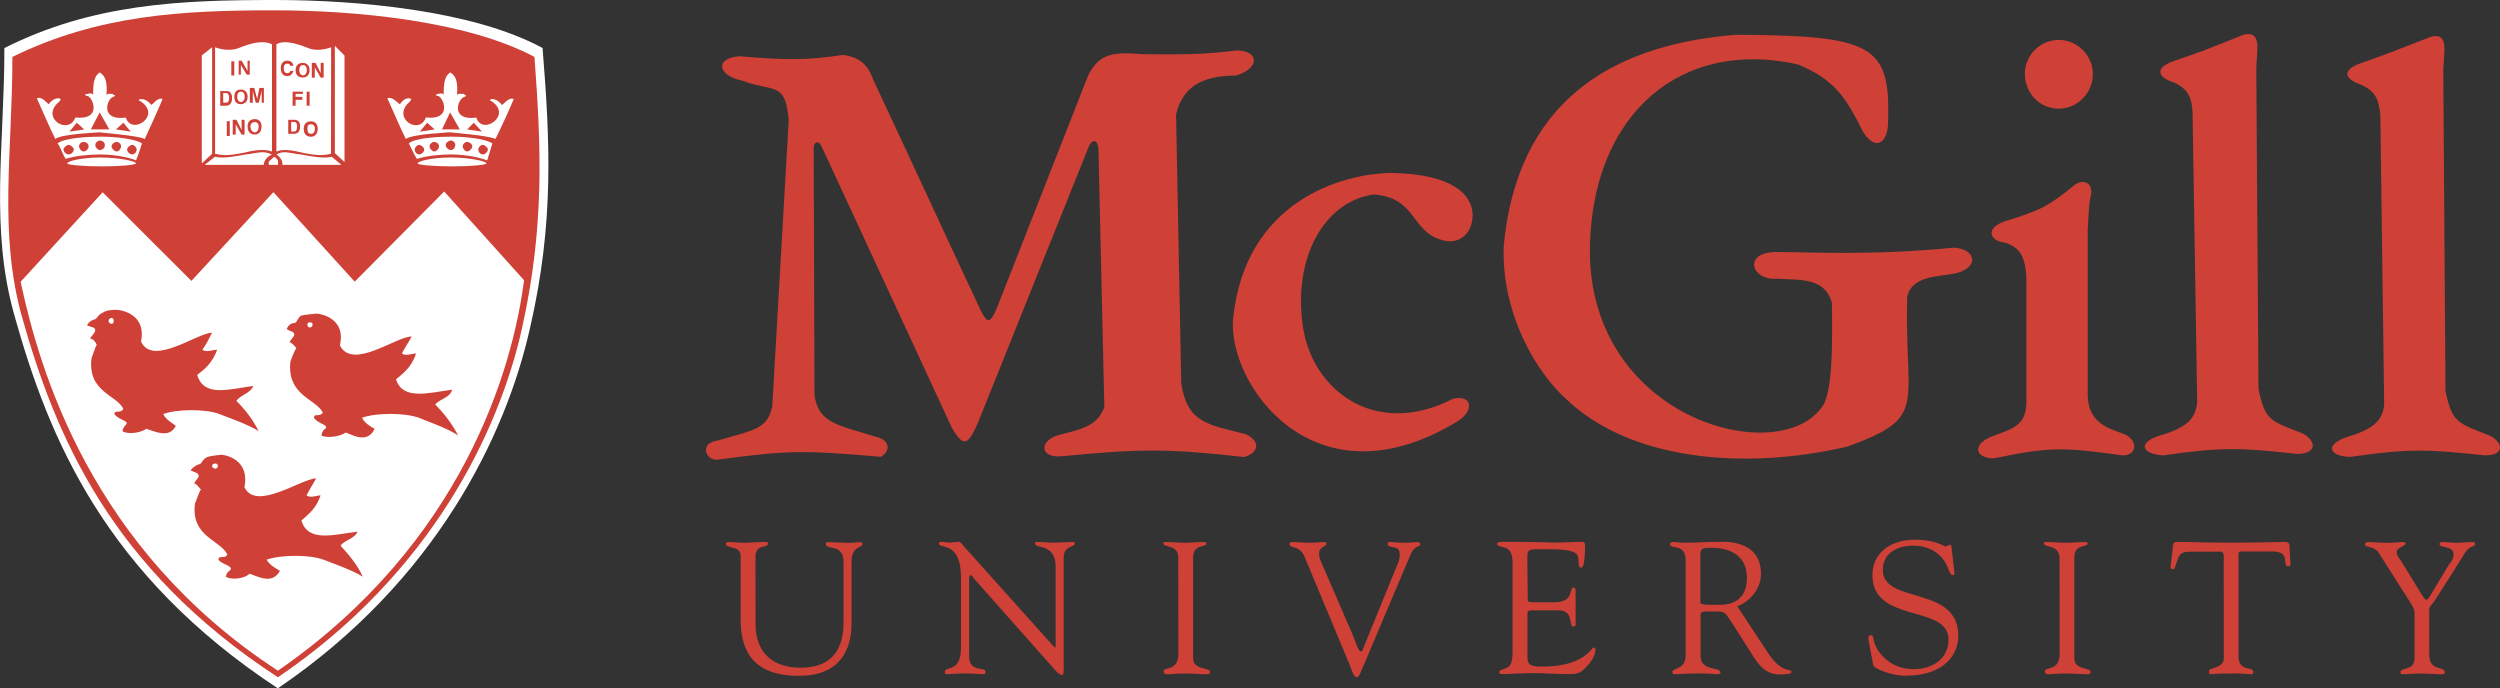
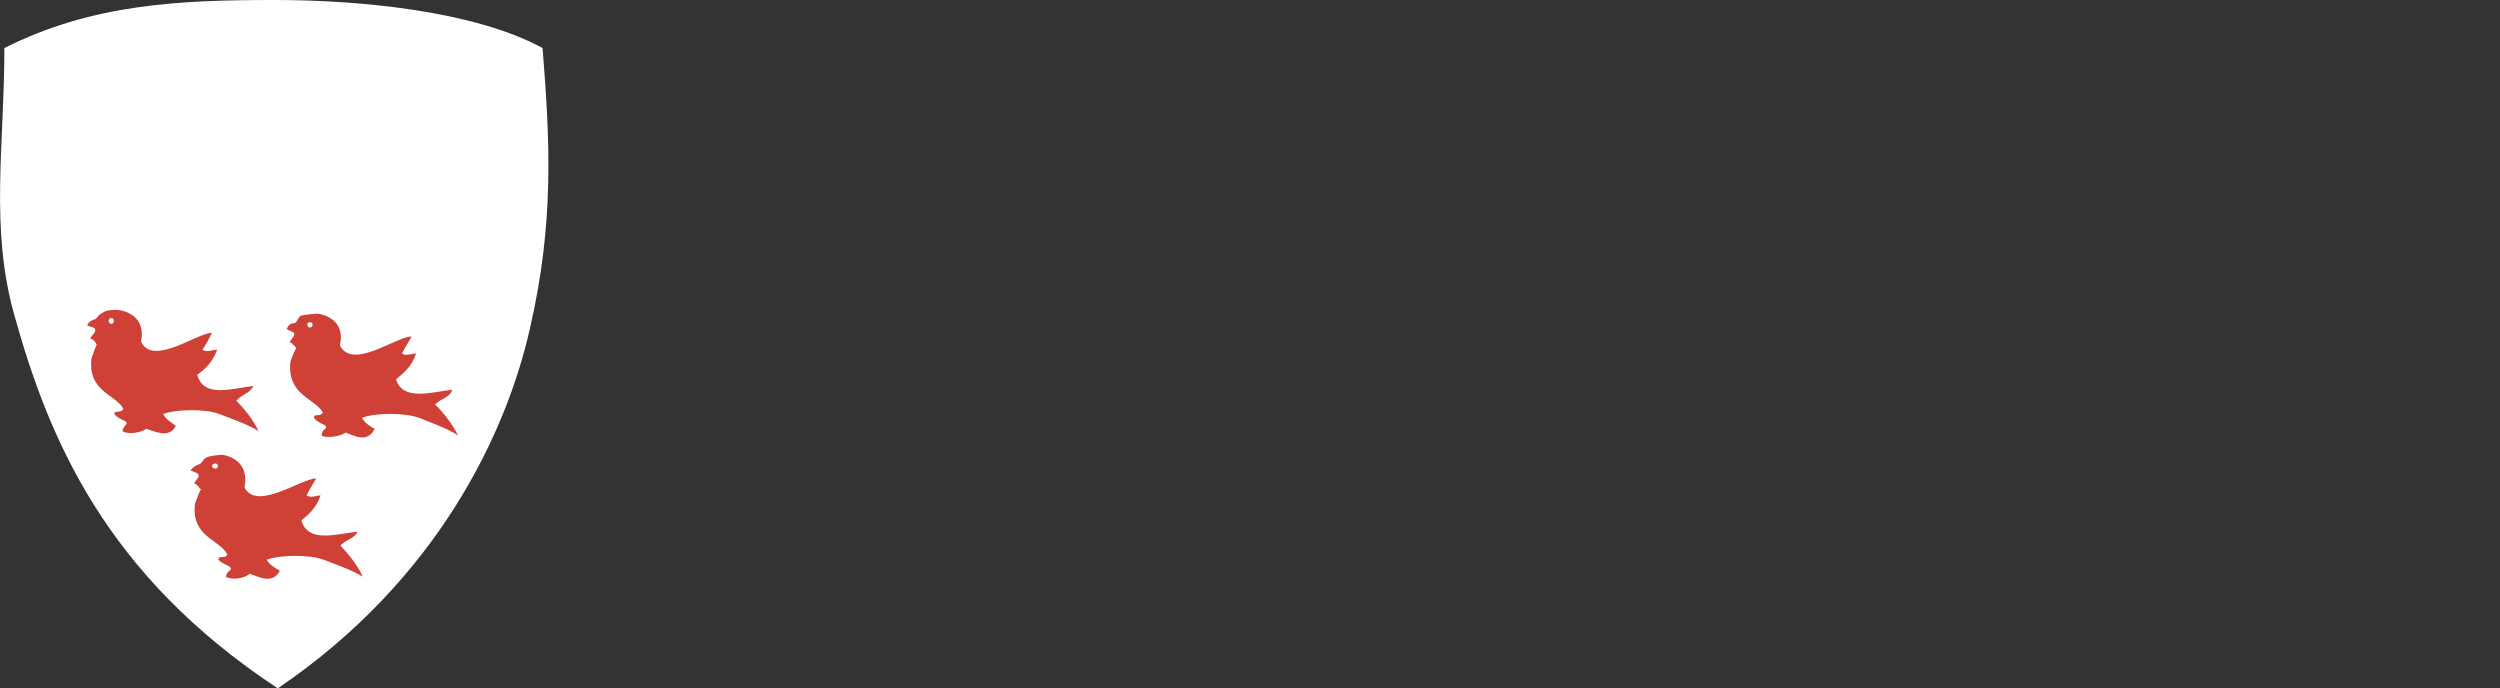
<svg xmlns="http://www.w3.org/2000/svg" version="1.1" id="Layer_1" x="0px" y="0px" viewBox="0 0 2279.4 627.6" style="enable-background:new 0 0 2279.4 627.6;" xml:space="preserve">
  <rect x="0" y="0" width="2279.4" height="627.6" fill="#333333" stroke="none" />
  <style type="text/css">
	.st0{fill-rule:evenodd;clip-rule:evenodd;fill:#CF4037;}
	.st1{fill-rule:evenodd;clip-rule:evenodd;fill:#FFFFFF;}
</style>
  <g>
-     <path class="st0" d="M688.8,507.6c0-12.1,11.5-7.4,11.5-12.1c0-2-4.7-1.3-5.4-1.3c-5.4,0-10.8,0.7-16.2,0.7   c-4.7,0-8.8-0.7-13.5-0.7c-0.7,0-3.4,0-3.4,1.3c0,5.4,13.5,1.3,13.5,11.5v57.3c0,26.3,8.8,51.9,53.2,51.9   c49.9,0,47.9-42.5,47.9-50.5v-53.3c0-15.5,10.1-12.1,10.1-16.8c0-0.7-1.3-1.3-2-1.3c-3.4,0-6.8,0.7-9.4,0.7   c-6.7,0-13.5-0.7-20.2-0.7c-0.7,0-2,0.7-2,1.3c0,6.7,16.2-0.7,16.2,16.8v55.3c0,20.2-7.4,41.1-39.1,41.1   c-23.6,0-41.1-12.1-41.1-39.8L688.8,507.6L688.8,507.6z M876.2,590.5c0,23.6-14.8,16.2-14.8,22.2c0,0.7,0,2,2,2   c1.3,0,10.1-0.7,16.2-0.7c8.1,0,13.5,0.7,17.5,0.7c1.3,0,1.3-1.3,1.3-2.7c0-4-14.8,1.3-14.8-13.5v-70.1c0-3.4,0.7-4,1.3-4   c1.3,0,3.4,3.4,3.4,3.4l73.5,82.9c3.4,4,5.4,4.7,6.7,4.7s1.3-2.7,1.3-7.4v-99.1c0-12.1,10.1-9.4,10.1-13.5c0-1.3-0.7-1.3-2-1.3   c-4,0-11.5,0.7-16.8,0.7s-10.8-0.7-15.5-0.7c-1.3,0-2,0-2,1.3c0,5.4,18.9-0.7,18.9,21.6v71.4c0,1.4,0,2-0.7,2l-2-2l-81.6-91   c-0.7-0.7-2-3.4-4-3.4c-2.7,0-5.4,0.7-8.1,0.7c-2.7,0-5.4-0.7-8.1-0.7c-0.7,0-2,0.7-2,1.3c0,6.1,20.2-3.4,20.2,31.7L876.2,590.5   L876.2,590.5L876.2,590.5z M1074.4,595.9c0,16.8-13.5,11.5-13.5,16.2c0,1.3,0.7,2.7,4,2.7c2,0,5.4-0.7,16.2-0.7   c7.4,0,14.8,0.7,18.2,0.7c3.4,0,4-0.7,4-2c0-4.7-15.5-1.3-15.5-12.8v-91.7c0-12.8,12.1-8.8,12.1-12.8c0-1.3-0.7-1.3-3.4-1.3   c-4.7,0-10.1,0.7-15.5,0.7c-6.1,0-12.8-0.7-18.9-0.7c-1.3,0-1.3,0-1.3,1.3c0,4,13.5,0.7,13.5,12.8L1074.4,595.9L1074.4,595.9   L1074.4,595.9z M1230.8,606.7c1.3,3.4,3.4,10.8,6.1,10.8c2.7,0,4-6.1,6.1-10.1l42.5-100.4c4.7-11.5,9.5-7.4,9.5-10.8   c0-1.3-1.3-2-2.7-2c-2.7,0-5.4,0.7-13.5,0.7c-3.4,0-7.4-0.7-11.5-0.7c-1.3,0-2,0-2,2c0,4,10.8,0.7,10.8,8.1c0.7,4-1.3,9.5-2.7,12.1   l-29.7,72.8c-0.7,2-1.3,4.7-2.7,4.7c-2,0-3.4-3.4-6.7-12.8l-30.3-70.1c-0.9-2.1-1.4-4.4-1.3-6.7c0-6.1,7.4-6.1,6.7-8.8   c0-0.7-1.3-1.3-2-1.3c-2.7,0-8.8,0.7-13.5,0.7c-5.4,0-10.8-0.7-15.5-0.7c-2,0-2.7,0.7-2.7,2c0,4,8.8,0.7,13.5,10.8L1230.8,606.7   L1230.8,606.7z M1392.6,511.6c0-11.5-0.7-10.8,16.2-10.8c6.7,0,24.3-0.7,29,4.7c2.7,4,0,12.1,4,12.1c0.7,0,3.4-1.3,3.4-20.2   c0-2-0.7-3.4-2-3.4c-4.7,0-20.9,0.7-24.3,0.7c-6.7,0-16.2-0.7-47.8-0.7c-5.4,0-6.1,0.7-6.1,2c0,2,3.4,2,4.7,2.7   c9.4,1.3,9.4,9.5,9.4,16.8v78.2c0,7.4-0.7,12.8-4.7,14.9c-5.4,2.7-7.4,2-7.4,4c0,1.4,0.7,2,2.7,2c6.7,0,13.5-0.7,20.2-0.7   c13.5-0.7,26.3,0.7,39.1,0.7c7.4,0,11.5,0,16.9-6.1c4-4,8.8-10.1,8.8-16.2c0-0.7-0.7-2-1.4-2c-2.7,0-8.1,17.5-47.8,17.5   c-14.2,0-12.8-4-12.8-14.2v-31.7c0-2.7-0.7-5.4,3.4-5.4h25c14.2,0,8.8,14.8,13.5,14.8c1.3,0,2-0.7,2-2v-13.5v-17.5   c0-1.3-0.7-2.7-2-2.7c-4,0,0.7,13.5-16.8,13.5h-18.2c-7.4,0-6.7,0-6.7-6.1L1392.6,511.6L1392.6,511.6L1392.6,511.6z M1584,552.8   c12.1-4.7,21.6-16.2,21.6-29.7c0-33-37.7-29-40.4-29c-8.8,0-18.9,0.7-28.3,0.7c-8.8,0-8.1-0.7-10.8-0.7c-2,0-3.4,0.7-3.4,2   c0,5.4,14.2-1.3,14.2,14.8v87c0,12.8-12.1,10.8-12.1,14.8c0,0.7,0.7,2,1.3,2c6.7,0,13.5-0.7,19.6-0.7c14.2,0,18.2,0.7,19.6,0.7   c1.3,0,3.4,0,3.4-1.3c0-6.1-18.2-0.7-18.2-15.5v-35.7c0-2-0.7-4.7,4.7-4.7c18.9,0,16.2-0.7,22.9,8.8l18.9,29.7   c6.1,10.1,12.8,18.9,25.6,18.9c1.3,0,10.8,0,10.8-2c0-4-8.1,2-20.9-16.8L1584,552.8L1584,552.8z M1550.3,505.6   c0-6.7,4-6.1,10.1-6.1c16.9,0,32.4,6.7,32.4,27.6c0,21.6-16.2,24.3-23.6,24.3c-8.1,0-18.9,0.7-18.9-2V505.6z M1708,606.7   c0.7,2.7,16.2,9.4,29,9.4c38.4,0,48.5-21.6,48.5-36.4c0-46.5-68.8-28.3-68.8-60c0-16.2,14.2-22.2,27.6-22.2   c14.9,0,27.6,7.4,32.4,22.2c0.7,1.3,2,4.7,3.3,4.7c2,0,2-0.7,2-2l-2.7-23.6c0-2-0.7-2-2-2s-2,1.4-3.4,1.4c-2,0-8.1-6.1-28.3-6.1   c-20.2,0-38.4,10.8-38.4,32.3c0,44.5,69.4,26.3,69.4,58.7c0,18.2-15.5,27-31.7,27c-23.6,0-34.4-17.5-36.4-25.6   c-0.7-3.4-0.7-5.4-2.7-5.4c-2,0-2.7,2-2,5.4L1708,606.7L1708,606.7z M1877.9,595.9c0,16.8-13.5,11.5-13.5,16.2   c0,1.3,0.7,2.7,3.4,2.7c2.7,0,6.1-0.7,16.8-0.7c6.7,0,14.2,0.7,18.2,0.7c2.7,0,3.4-0.7,3.4-2c0-4.7-14.9-1.3-14.9-12.8v-91.7   c0-12.8,12.1-8.8,12.1-12.8c0-1.3-0.7-1.3-3.4-1.3c-5.4,0-10.8,0.7-15.5,0.7c-6.7,0-12.8-0.7-18.9-0.7c-1.3,0-2,0-2,1.3   c0,4,13.5,0.7,14.2,12.8L1877.9,595.9L1877.9,595.9L1877.9,595.9z M2027.6,599.9c0,10.1-13.5,8.1-13.5,12.1c0,2,0,2.7,2,2.7   c0.7,0,4-0.7,22.9-0.7c5.4,0,10.1,0.7,14.2,0.7c1.3,0,1.3-2,1.3-2c0-5.4-13.5,0-13.5-14.1v-87c0-9.5-1.3-8.8,6.7-8.8h24.3   c17.5,0,8.1,13.5,14.2,13.5c2.7,0,2-2,2-4l-0.7-13.5c0-4-1.3-4.7-4.7-4.7s-19.6,0.7-50.6,0.7c-21.6,0-35.1-0.7-47.8-0.7   c-3.4,0-3.4,4-3.4,6.1l-2,16.9c0,0.7,0.7,2,2,2c2,0,2-2,2.7-4c3.4-9.5,3.4-12.1,14.2-12.1h27.6c2.7,0.7,2,6.7,2,8.1L2027.6,599.9   L2027.6,599.9L2027.6,599.9z M2198.1,550.1c1.3,2,3.4,5.4,3.4,8.8V600c0,12.1-12.8,8.1-12.8,12.8c0,2,0.7,2,2.7,2   c1.3,0,7.4-0.7,15.5-0.7c6.1,0,16.2,0.7,18.2,0.7c2.7,0,4,0,4-2c0-5.4-14.2-0.7-14.2-15.5v-41.8c0-2,1.4-3.4,4.7-7.4l23.6-37.1   c2.7-4,4.7-9.4,9.5-12.1c1.3-0.7,4-1.3,4-2.7s-0.7-2-2-2c-4.7,0-9.5,0.7-14.9,0.7c-4,0-8.1-0.7-12.1-0.7c-2,0-3.4,0-3.4,2   c0,4,12.8,0.7,12.8,9.4c0,4-2.7,7.4-4,8.8l-17.5,29c-1.3,2-2,3.4-3.4,3.4c-0.7,0-2-1.4-3.4-3.4l-20.2-33c-1.4-1.4-3.4-4-3.4-6.8   c0-4.7,8.1-5.4,8.1-8.1c0-1.3-2-1.3-3.4-1.3c-1.3,0-6.1,0.7-11.5,0.7c-12.1,0-14.8-0.7-19.5-0.7c-1.3,0-2.7,1.3-2.7,2   c0,3.4,8.8,1.3,12.8,8.1L2198.1,550.1L2198.1,550.1z M1877.2,36.4c16.9,0,31,14.2,31,31c0,17.5-14.2,31.7-31,31.7   c-17.5,0-31-14.2-31-31.7c0-17.1,13.8-31,30.9-31C1877.1,36.4,1877.2,36.4,1877.2,36.4z M2173.8,368.7   c-1.3,13.5-8.1,22.2-33.7,29.7c-20.2,6.7-17.5,17.5,2.7,18.2c55.3-8.1,72.8-6.7,122.7-1.4c19.6,0,16.2-12.8,4-18.2   c-29-11.5-33.7-11.5-39.8-40.5l-2-291.2c0-16.8,6.1-36.4-11.5-31.7c-33,12.8-35.7,14.2-66.1,24.9c-16.2,6.7-10.1,14.2,1.3,18.2   c16.2,6.7,17.5,16.2,18.9,28.3L2173.8,368.7L2173.8,368.7z M2003.3,366.7c-1.4,14.1-8.1,22.9-33.7,30.3   c-20.2,6.1-18.2,16.8,2.7,18.2c55.3-8.1,72.8-6.7,122.7-1.3c18.9-0.7,16.2-12.8,4-18.9c-29.6-11.5-33.7-11.5-39.8-40.5l-2-290.5   c0-16.8,6.1-36.4-11.5-32.4c-33.7,13.5-36.4,14.8-66.1,24.9c-16.2,6.7-10.1,14.8,1.3,18.2c16.2,6.7,17.5,16.8,18.2,28.3   L2003.3,366.7L2003.3,366.7z M1847.6,252.1c-1.4-14.8-3.4-26.3-20.2-31c-12.1-1.3-18.2-12.1-0.7-18.9c34.4-10.8,39.1-12.8,66-34.4   c8.1-4.7,17.5-0.7,12.8,14.2c-1.3,10.8-1.3,16.2-2,28.3V362c1.4,25,20.9,29,33,33.7c12.1,4.7,13.5,19.5-1.3,19.5   c-53.2-7.4-65.4-8.1-117.3,2.7c-17.5,0-20.9-13.5,0.7-20.9c20.9-7.4,28.3-11.5,29-29.7L1847.6,252.1L1847.6,252.1L1847.6,252.1z    M1371,224.5c12.1-129.4,95-183.4,211.7-192.8c123.3,0.7,140.9,8.8,138.8,77.5c0.7,24.9-15.5,30.3-27,2.7   c-13.5-25.6-24.3-40.4-55.3-53.2c-106.5-23.6-184.7,44.5-189.4,160.4c-7.4,163.1,175.3,211,213,149.6c8.1-15.5,8.1-58,7.4-93   c-6.7-22.9-29-20.2-49.9-21.6c-23.6,2-31.7-24.3-0.7-24.3c30.3,0,87.6,3.4,161.8-4c22.2,1.3,23.6,20.9-3.4,24.3   c-11.5,2-35.7,2-39.1,20.9c-2.7,99.8,20.2,109.2-54.6,136.2c-95.7,22.2-198.9,12.1-256.8-43.8C1401.3,339.7,1369,287.2,1371,224.5   L1371,224.5z M1124.3,290.5c10.8-107.2,99.8-132.8,145.6-132.8c54.6,1.3,72.1,19.6,72.8,37.8c0,18.2-12.8,27.6-27,23.6   c-29.7-7.4-23.6-39.1-63.4-41.8c-45.1,6.7-72.8,57.3-64.7,118c7.4,60,66.1,105.2,137.5,68.1c17.5-3.4,18.9,10.8,4.7,20.2   C1198.4,464.4,1118.9,349.8,1124.3,290.5L1124.3,290.5z M719.1,109.9c-2.7-36.4-14.2-25.6-42.5-36.4c-22.9-4.7-24.9-20.9-2-22.2   c40.5,3.4,60.7,4,94.4-1.3c15.5,2.7,22.2,8.8,27.6,23.6c28.3,60,69.4,149.7,97.7,209.6c5.4,10.8,8.1,12.8,14.2-1.3l83.6-213   c9.4-18.2,19.5-22.2,48.5-19.5c50.5,0.7,62.7-0.7,87.6-3.4c20.9,0.7,19.6,16.8-1.3,22.9c-32.4,0-49.2,11.5-54.6,35.7l4.7,244.7   c5.4,36.4,24.3,37.7,58.6,46.5c14.8,6.7,11.5,17.5-1.3,20.9c-71.5-8.1-95.7-7.4-166.5-0.7c-20.2,2-21.6-15.5,0.7-20.2   c25.6-6.1,32.4-10.8,38.4-24.3l-5.4-235.9c-0.7-9.4-6.7-9.4-10.1,1.3l-99.8,248.7c-9.4,21.6-13.5,21.6-23.6,4.7l-118-254.8   c-3.4-8.8-8.1-6.1-8.1-0.7l0.7,225.1c3.4,26.3,21.6,27.6,58.6,39.1c10.1,3.4,10.8,12.1,2,17.5c-71.5-6.1-83.6-6.1-149.7,2.7   c-10.8,0-15.5-15.5,0.7-17.5c35.1-10.1,45.2-10.8,49.9-31L719.1,109.9L719.1,109.9z" />
    <path class="st1" d="M13.4,288.5c-22.9-80.2-9.4-155-9.4-244.7C84.2,3.4,164.4,0,250.7,0c74.8,0,180.7,9.4,244,43.8   c6.7,84.3,10.8,159.1-11.5,255.5c-21.6,96.4-84.9,229.9-229.9,328.3C95.6,523.8,44.4,399.1,13.4,288.5L13.4,288.5z" />
-     <path class="st0" d="M20.1,289.2c-21.6-77.5-8.8-149.6-8.8-237.3C89.5,13.5,166.4,9.4,250,9.4c72.8,0,175.3,9.4,237.3,42.5   c6.1,82.2,9.4,154.4-11.5,248.1c-20.9,93-82.2,222.5-222.4,317.5C100.3,517.7,50.5,396.4,20.1,289.2z" />
-     <path class="st1" d="M93.6,175.3l-74.8,81.6c16.9,78.9,63.4,243.3,234.6,354.6C422.5,494.8,467.7,335,477.8,255.5L405,174.6   l-81.6,82.2l-74.1-81.6l-74.8,80.9L93.6,175.3z M128,92.3c-0.7,0-2.7-1.3,0-2c2,0,5.4,0,10.1,5.4c1.3-0.7,6.1-7.4,10.1-5.4   c0,0.7-14.8,33.7-16.2,36.4c-6.7-3.4-45.2-6.1-41.1-6.1c3.4,0-35.1,1.3-40.5,6.1c-2-3.4-16.8-37.1-16.8-37.1   c4.7-2,9.4,4.7,10.8,5.4c4-5.4,8.1-5.4,8.8-5.4c4,0.7,1.3,1.3,1.3,2.7c-18.9,14.8,8.1,31.7,14.2,14.8c23.6,2.7,16.8-16.8,11.5-19.5   c-4.7-0.7-2-2,0-2c1.3-0.7,4.7-0.7,4.7,1.3c0-10.8,0.7-17.5,6.1-20.9c6.1,4,6.7,10.1,6.1,20.9c0.7-2,3.4-1.3,5.4-1.3   c0.7,1.3,4.7,1.3,0.7,2.7c-6.1,2-12.1,22.2,11.5,18.9C119.9,124,148.2,105.2,128,92.3L128,92.3z M112.5,111.9l6.7,8.1l-13.5-2   L112.5,111.9z M90.9,102.5l8.8,15.5H82.8L90.9,102.5z M70,111.9l-6.7,8.1l13.5-2L70,111.9z" />
    <path class="st1" d="M59.9,144.9c-2.7-4-5.4-12.1-7.4-14.2c6.7-5.4,31-6.1,39.8-6.1c12.8,0,31,2,37.1,6.1c0,0-2.7,9.4-5.4,15.5   c-10.1-4-24.3-5.4-33-5.4C80.1,140.9,68,142.2,59.9,144.9L59.9,144.9z M120.6,132.1c2,0,4,2.7,4,4c0,2.7-2,4.7-4,4.7   s-4.7-2-4.7-4.7C115.8,134.8,118.5,132.1,120.6,132.1z M106.4,129.4c2,0,4,2,4,4c0,2-2,4.7-4,4.7s-4.7-2.7-4.7-4.7   C101.7,131.4,104.4,129.4,106.4,129.4z M90.9,128.1c2.7,0,4.7,2,4.7,4c0.1,2.5-1.9,4.7-4.5,4.7c-0.1,0-0.1,0-0.2,0   c-1.3,0-4-2-4-4.7C86.8,130.1,89.5,128.1,90.9,128.1z M76.1,129.4c2.7,0,4.7,2,4.7,4c0,2-2,4.7-4.7,4.7c-2,0-4-2.7-4-4.7   C72,131.4,74,129.4,76.1,129.4z M62.6,132.1c2,0,4.7,2.7,4.7,4c0,2.7-2.7,4.7-4.7,4.7s-4.7-2-4.7-4.7   C57.9,134.8,60.6,132.1,62.6,132.1z" />
    <path class="st1" d="M91.6,143.6c16.8,0,32.4,3.4,32.4,5.4c0,1.3-13.5,2.7-31,2.7c-16.8,0-31.7-1.3-31.7-2.7   C61.2,146.9,74.7,143.6,91.6,143.6z M448.2,92.3c-0.7,0-2.7-1.3,0-2c1.3,0,5.4,0,9.4,5.4c2-0.7,6.1-7.4,10.8-5.4   c0,0.7-14.8,33.7-16.8,36.4c-6.1-3.4-44.5-6.1-41.1-6.1c3.4,0-34.4,1.3-40.5,6.1c-2-3.4-16.8-37.1-16.8-37.1   c4.7-2,9.4,4.7,11.5,5.4c3.4-5.4,7.4-5.4,8.1-5.4c4,0.7,1.3,1.3,1.3,2.7c-18.2,14.8,8.1,31.7,14.2,14.8   c23.6,2.7,16.8-16.8,11.5-19.5c-4.7-0.7-1.3-2,0-2c2-0.7,4.7-0.7,4.7,1.3c0-10.8,0.7-17.5,6.1-20.9c6.1,4,6.7,10.1,6.1,20.9   c0.7-2,3.4-1.3,6.1-1.3c0.7,1.3,4,1.3,0.7,2.7c-6.7,2-12.8,22.2,10.8,18.9C439.4,124,467.7,105.2,448.2,92.3L448.2,92.3z    M432,111.9l7.4,8.1l-13.5-2L432,111.9L432,111.9z M410.4,102.5l8.8,15.5H403L410.4,102.5L410.4,102.5z M389.5,111.9l-6.7,8.1   l13.5-2L389.5,111.9z" />
    <path class="st1" d="M380.1,144.9c-2.7-4-6.1-12.1-7.4-14.2c6.1-5.4,30.3-6.1,39.1-6.1c13.5,0,31,2,37.1,6.1c0,0-2.7,9.4-4.7,15.5   c-10.8-4-24.3-5.4-33.7-5.4C400.3,140.9,388.2,142.2,380.1,144.9L380.1,144.9z M440.1,132.1c2,0,4.7,2.7,4.7,4   c0,2.7-2.7,4.7-4.7,4.7c-2,0-4-2-4-4.7C436,134.8,438.1,132.1,440.1,132.1z M425.9,129.4c2,0,4.7,2,4.7,4c0,2-2.7,4.7-4.7,4.7   c-2,0-4-2.7-4-4.7C421.9,131.4,423.9,129.4,425.9,129.4z M411.1,128.1c2,0,4,2,4,4c0,2.7-2,4.7-4,4.7c-2,0-4.7-2-4.7-4.7   C406.4,130.1,409.1,128.1,411.1,128.1z M395.6,129.4c2.7,0,4.7,2,4.7,4c0,2-2,4.7-4.7,4.7c-1.3,0-4-2.7-4-4.7   C391.5,131.4,394.2,129.4,395.6,129.4z M382.1,132.1c2,0,4.7,2.7,4.7,4c0,2.7-2.7,4.7-4.7,4.7s-4-2-4-4.7   C378.1,134.8,380.1,132.1,382.1,132.1z" />
    <path class="st1" d="M411.1,143.6c16.8,0,32.4,3.4,32.4,5.4c0,1.3-13.5,2.7-31,2.7c-16.8,0-31.7-1.3-31.7-2.7   C380.8,146.9,394.2,143.6,411.1,143.6z" />
    <path class="st0" d="M83.5,326.3c1.3-2.7,3.4-10.1,4.7-12.1c-1.3-2.7-3.4-5.4-6.1-5.4c1.3-2.7,5.4-6.1,4.7-8.1   c-0.7-2.7-2.7-2-7.4-4c1.3-3.4,5.4-5.4,6.7-5.4c2.7-0.7,2.7-4,7.4-6.1c4-2.7,8.8-2.7,13.5-2.7c7.4,0.7,26.3,6.1,21.6,29   c10.8,22.9,51.2-8.1,64.7-8.1c-2.7,5.4-5.4,10.8-8.8,15.5c4,2.7,8.8,0,13.5,0c-4.7,12.8-12.1,18.2-18.2,22.9   c6.1,20.9,29.7,12.8,51.2,10.1c-2.7,6.7-11.5,8.1-15.5,13.5c7.4,7.4,15.5,17.5,20.2,27.6c-9.4-6.1-29-12.8-35.7-15.5   c-12.1-4.7-38.4-4.7-51.2,0c2.7,5.4,7.4,7.4,11.5,10.8c-6.1,12.1-19.5,4.7-27,2.7c-6.7,4.7-18.9,4.7-21.6,2c0,0,0-2.7,3.4-6.1   c2.7-3.4-7.4-4-10.8-9.5c0-4,6.1,0,8.1-4.7C106.4,360,79.4,357.3,83.5,326.3L83.5,326.3z M101.7,289.9c1.3,0,2,1.3,2,2.7   s-0.7,2.7-2,2.7c-1.3,0-2.7-1.3-2.7-2.7S100.3,289.9,101.7,289.9z M264.8,329.6c0.7-2,3.4-9.5,5.4-12.1c-2-2.7-4.7-5.4-6.1-5.4   c0.7-2.7,5.4-6.1,4-8.1c-0.7-2-2.7-1.3-6.7-4c1.3-3.4,4-5.4,6.7-5.4s2.7-4,6.1-6.7c4.7-1.3,9.4-1.3,14.8-2   c6.7,0.7,26.3,6.1,20.9,29c11.5,22.9,51.2-8.1,65.4-8.1c-2.7,5.4-6.7,10.8-8.8,15.5c3.4,2.7,8.8,0,12.8,0   c-4,12.8-12.1,18.2-18.2,23.6c6.1,19.5,30.3,12.1,51.2,9.4c-2,7.4-10.8,8.1-15.5,13.5c7.4,7.4,15.5,17.5,20.9,28.3   c-9.4-6.7-29.7-13.5-35.7-16.2c-13.5-4.7-39.1-4.7-51.9,0c2.7,5.4,8.1,8.1,11.5,10.1c-6.7,13.5-18.9,6.1-26.3,3.4   c-7.4,4.7-18.9,4.7-22.2,2.7c0,0,0-4,4-6.7c2-3.4-7.4-4-10.8-9.5c0-4.7,4.7,0,8.1-4.7C287.7,363.3,261.4,360.6,264.8,329.6   L264.8,329.6z M282.3,293.9c2,0,2.7,0.7,2.7,2c0,1.3-0.7,2.7-2.7,2.7c-1.3,0-2-1.3-2-2.7S281,293.9,282.3,293.9z M177.8,459.1   c1.3-2.7,3.4-10.1,5.4-12.8c-2-2-4-5.4-6.1-5.4c0.7-2.7,4.7-5.4,4-7.4c-0.7-2.7-2-2-7.4-4.7c2-2.7,5.4-4.7,7.4-5.4   c2.7,0,2.7-3.4,6.7-6.1c4-2,9.4-2,14.2-2.7c6.7,0.7,25.6,6.1,20.9,29.7c10.8,22.2,51.9-8.1,65.4-8.1c-2.7,4.7-6.1,10.1-8.8,15.5   c4,2.7,8.8,0,12.8,0c-4,12.1-11.5,17.5-17.5,22.9c6.1,20.2,29.7,12.8,51.2,10.1c-2.7,6.7-11.5,7.4-15.5,12.8   c7.4,8.1,15.5,17.5,20.2,28.3c-9.4-6.1-29-12.8-35.7-15.5c-12.8-4.7-38.4-4.7-51.9,0c2.7,4.7,7.4,7.4,12.1,10.1   c-6.7,12.8-19.5,5.4-27.6,2.7c-6.1,5.4-18.2,5.4-21.6,2.7c0,0,0-3.4,4-6.1c2.7-4-7.4-4.7-10.8-9.4c0-4.7,5.4,0,8.1-4.7   C200.8,492.1,173.8,489.4,177.8,459.1z M196.7,422.6c0.7,0,2,0.7,2,2.7c0,0.7-1.3,2-2,2c-2,0-3.4-1.3-3.4-2   C193.4,423.3,194.7,422.6,196.7,422.6z" />
    <path class="st1" d="M196.1,43.1c0,0,11.5,4.7,21.6,0.7c11.5-4.7,22.2-7.4,30.3-3.4v97.8c-6.7-2.7-16.2-1.3-27,1.3   c-10.1,2-16.2,2.7-24.9,0.7V43.1z M228.4,115.3c0-3.4,2.7-4,4-4s3.4,0.7,3.4,4c0,4-2,5.4-3.4,5.4S228.4,119.3,228.4,115.3z    M225.7,115.3c0,6.7,4.7,7.4,6.7,7.4c1.3,0,6.1-0.7,6.1-7.4c0-6.1-4.7-6.7-6.1-6.7C230.4,108.5,225.7,109.2,225.7,115.3z    M220.3,118.6l-4.7-9.4h-3.4v13.5h2.7v-9.4l5.4,9.4h2.7v-13.5h-2.7V118.6z M206.8,124h2.7v-13.5h-2.7V124z M240.5,80.2h-4l-2,10.1   l-2.7-10.1h-4v13.5h2.7V82.9l2.7,10.8h2.7l2.7-10.8v10.8h2V80.2z M216.3,88.3c0-4,2-4.7,3.4-4.7c1.3,0,3.4,0.7,3.4,4.7   c0,3.4-2,4.7-3.4,4.7C218.3,93,216.3,91.7,216.3,88.3z M213.6,88.3c0,6.1,4,6.7,6.1,6.7c1.3,0,6.1-0.7,6.1-6.7s-4.7-6.7-6.1-6.7   C217.6,81.6,213.6,82.2,213.6,88.3z M203.5,84.9h2.7c1.3,0,2.7,0.7,2.7,4.7c0,2-0.7,4-2.7,4h-2.7V84.9L203.5,84.9z M200.8,96.4h5.4   c4.7,0,5.4-4.7,5.4-6.7c0-2.7-0.7-6.7-4.7-6.7h-6.1V96.4L200.8,96.4z M225.7,64.7l-5.4-9.4h-2.7v12.8h2v-8.8l5.4,8.8h2.7V55.3h-2   V64.7z M210.9,68.8h2.7V55.9h-2.7V68.8z M193.4,43.1l-9.4,7.4V149l9.4-8.8V43.1z" />
-     <path class="st1" d="M186.6,150.3l9.4-7.4c6.7,2,20.9-0.7,27.6-2c11.5-1.3,16.2-4,24.3,0c-4.7,2-7.4,6.1-7.4,9.4H186.6L186.6,150.3   z M311.3,150.3l-8.8-7.4c-7.4,2-20.9-0.7-27.6-2c-12.1-1.3-16.2-4-22.9,0c3.4,2,6.1,6.1,5.4,9.4H311.3z M305.3,41.8l8.8,8.8v97.1   l-8.8-8.1V41.8z" />
-     <path class="st1" d="M301.9,43.1c0,0-11.5,4.7-20.9,0.7c-12.1-4.7-22.2-7.4-29-3.4v97.8c6.1-2.7,14.2-1.3,24.9,1.3   c10.8,2,16.8,2.7,24.9,0.7L301.9,43.1L301.9,43.1L301.9,43.1z M262.8,122h5.4c4.7,0,5.4-4,5.4-6.7c0-2.7-0.7-6.1-5.4-6.1h-5.4V122z    M265.5,111.2h2.7c1.3,0,2.7,0.7,2.7,4c0,2.7-0.7,4.7-2.7,4.7h-2.7V111.2L265.5,111.2z M276.9,117.3c0,6.7,4.7,7.4,6.7,7.4   c1.3,0,6.1-0.7,6.1-7.4c0-6.1-4.7-6.7-6.1-6.7C281.7,110.6,276.9,111.2,276.9,117.3z M280.3,117.3c0-3.4,1.3-4,3.4-4   c1.3,0,3.4,0.7,3.4,4c0,4-2,4.7-3.4,4.7C281.7,122,280.3,121.3,280.3,117.3z M269.5,91h6.1v-2.7h-6.1v-2.7h6.7v-2h-9.4v12.8h2.7V91   z M279.6,96.4h2.7V83.6h-2.7V96.4z M267.5,60c0-2-2-4.7-5.4-4.7c-4,0-6.1,2.7-6.1,6.7c0,4.7,2,7.4,6.1,7.4c2.7,0,4.7-2,5.4-4.7   h-2.7c-0.7,1.3-1.3,2-2.7,2c-2.7,0-3.4-2-3.4-4.7c0-3.4,2-4,3.4-4c2,0,2,1.3,2.7,2H267.5z M269.5,64c0,6.1,4.7,6.7,6.7,6.7   c1.3,0,6.1-0.7,6.1-6.7s-4.7-6.7-6.1-6.7C274.2,57.3,269.5,58,269.5,64z M272.9,64c0-4,2-4.7,3.4-4.7c1.3,0,3.4,0.7,3.4,4.7   c0,3.4-2,4.7-3.4,4.7C274.9,68.8,272.9,67.4,272.9,64z M292.4,66.7l-4.7-9.4h-3.4v13.5h2.7v-9.4l5.4,9.4h2.7V57.3h-2.7V66.7z    M250,142.9c-4,4-6.1,4-4.7,7.4h8.1C254,146.9,253.4,144.9,250,142.9z" />
  </g>
</svg>